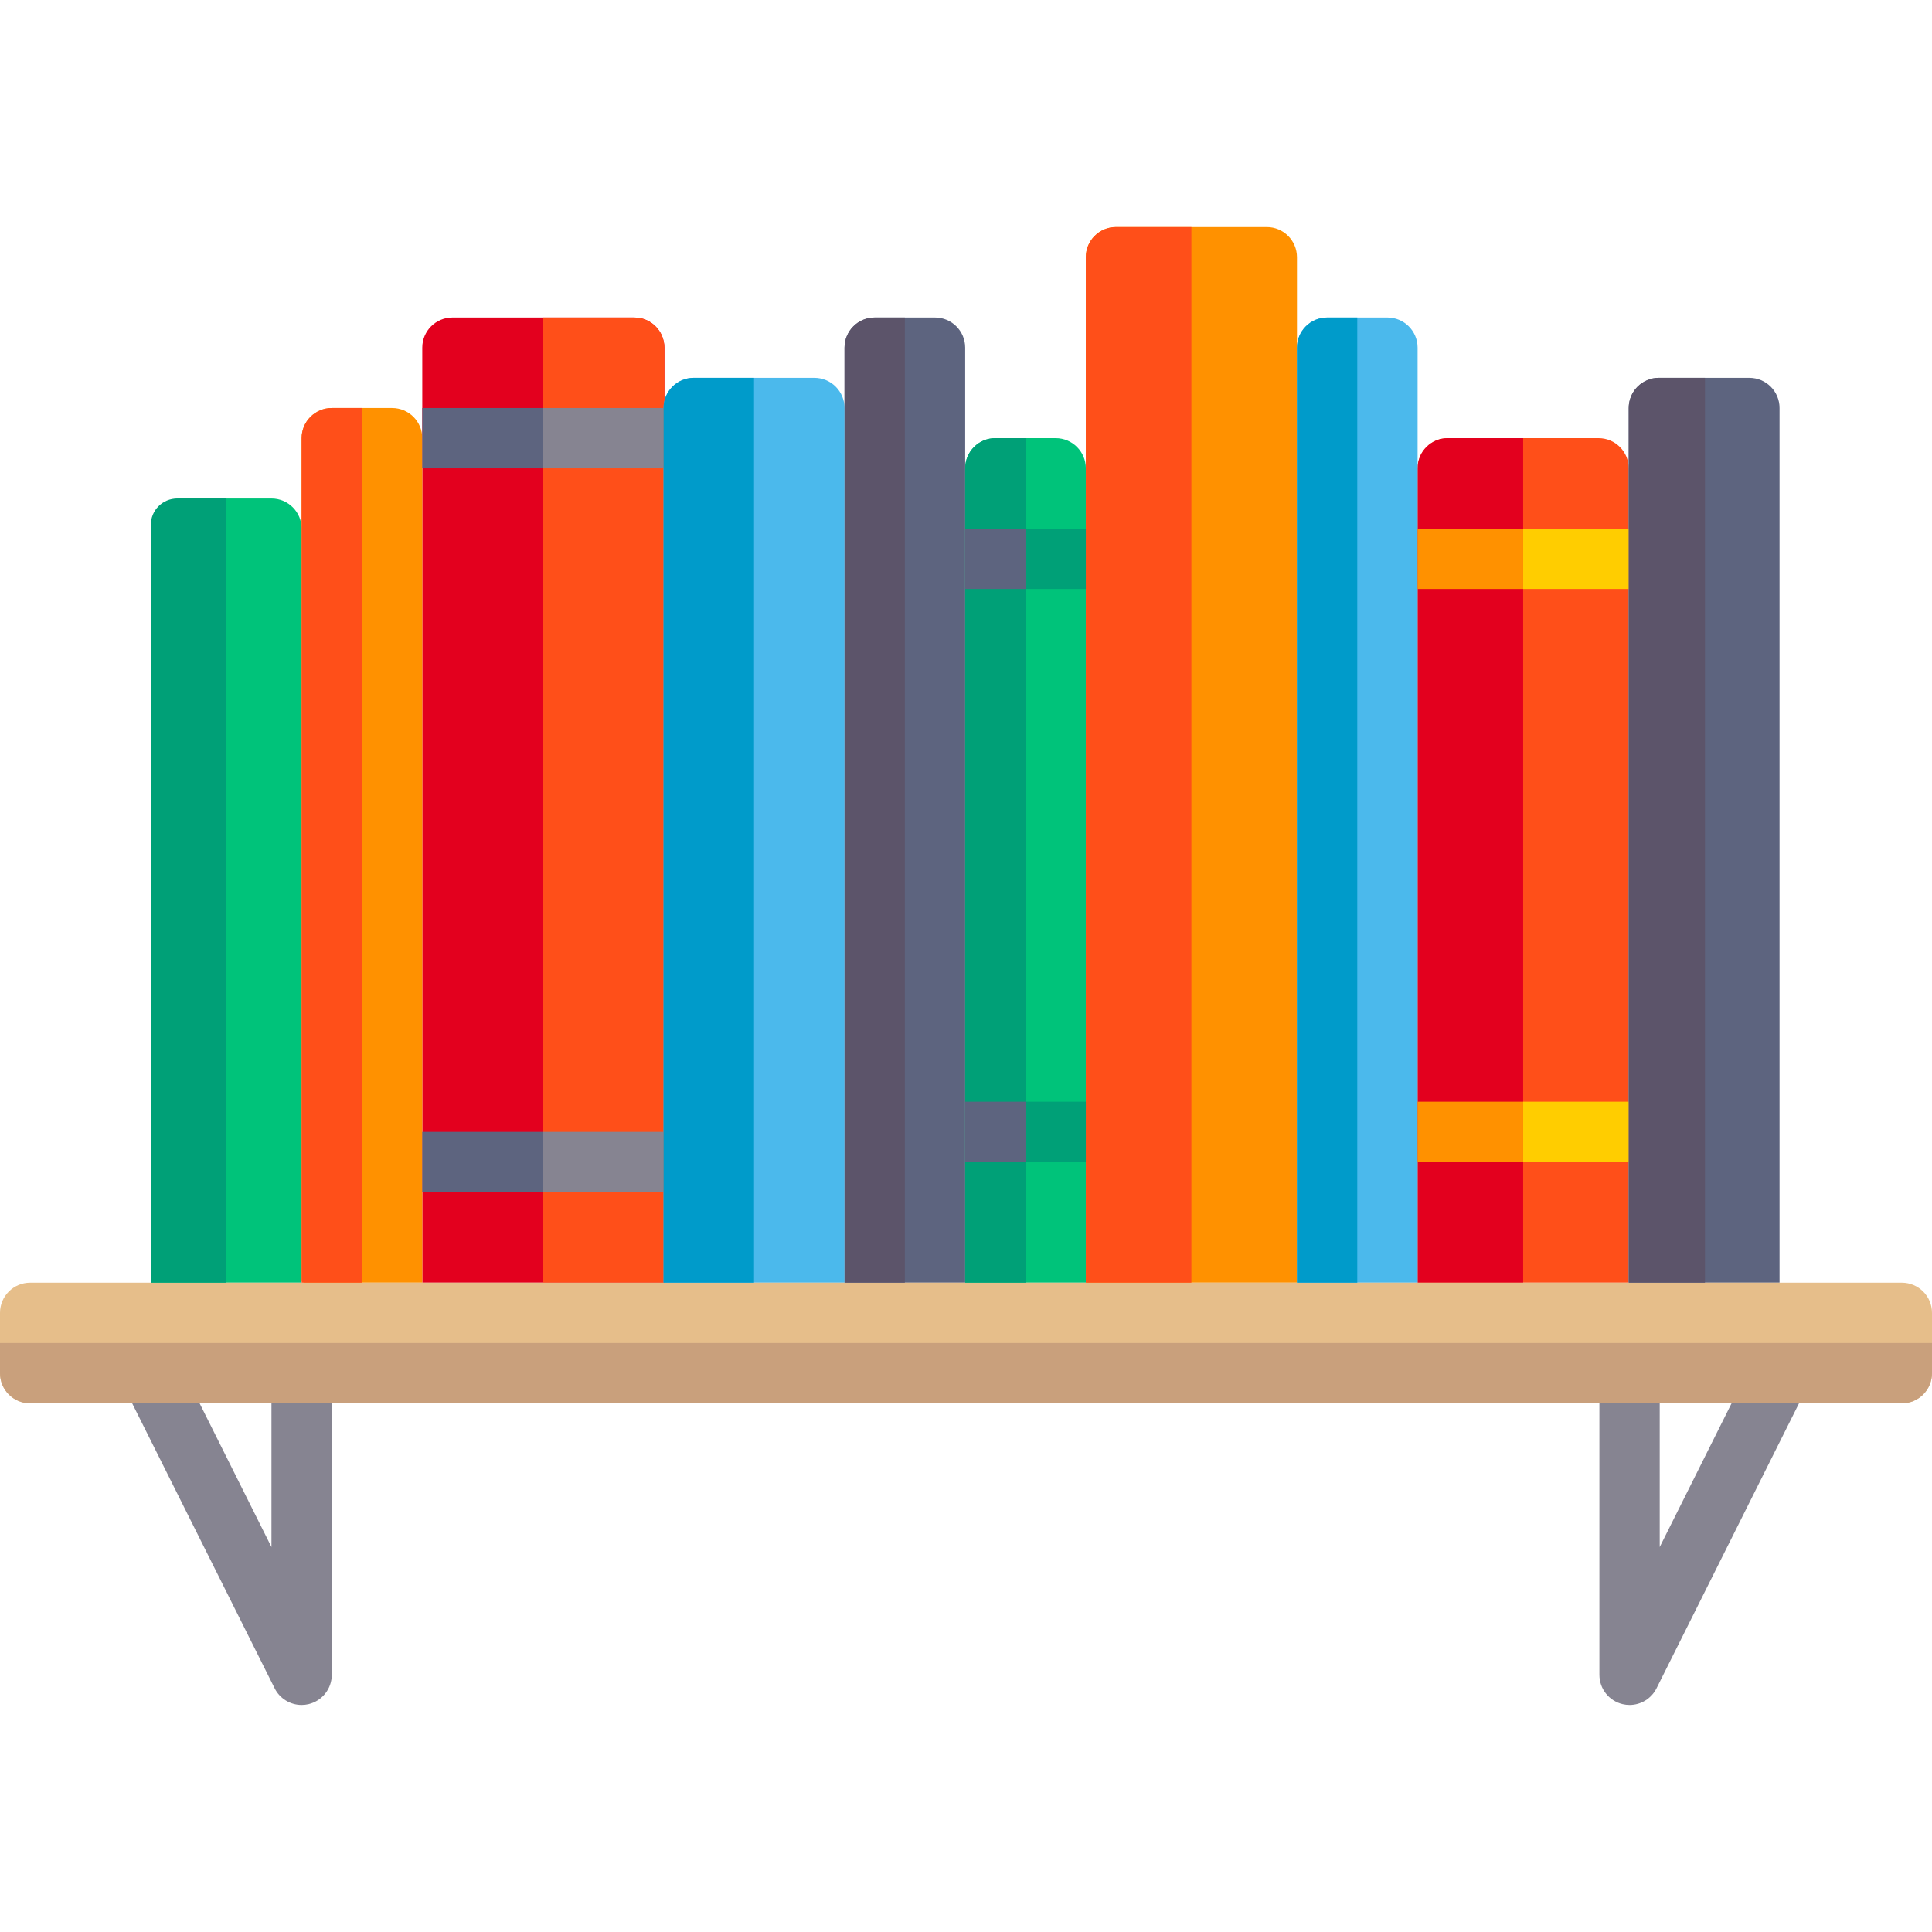
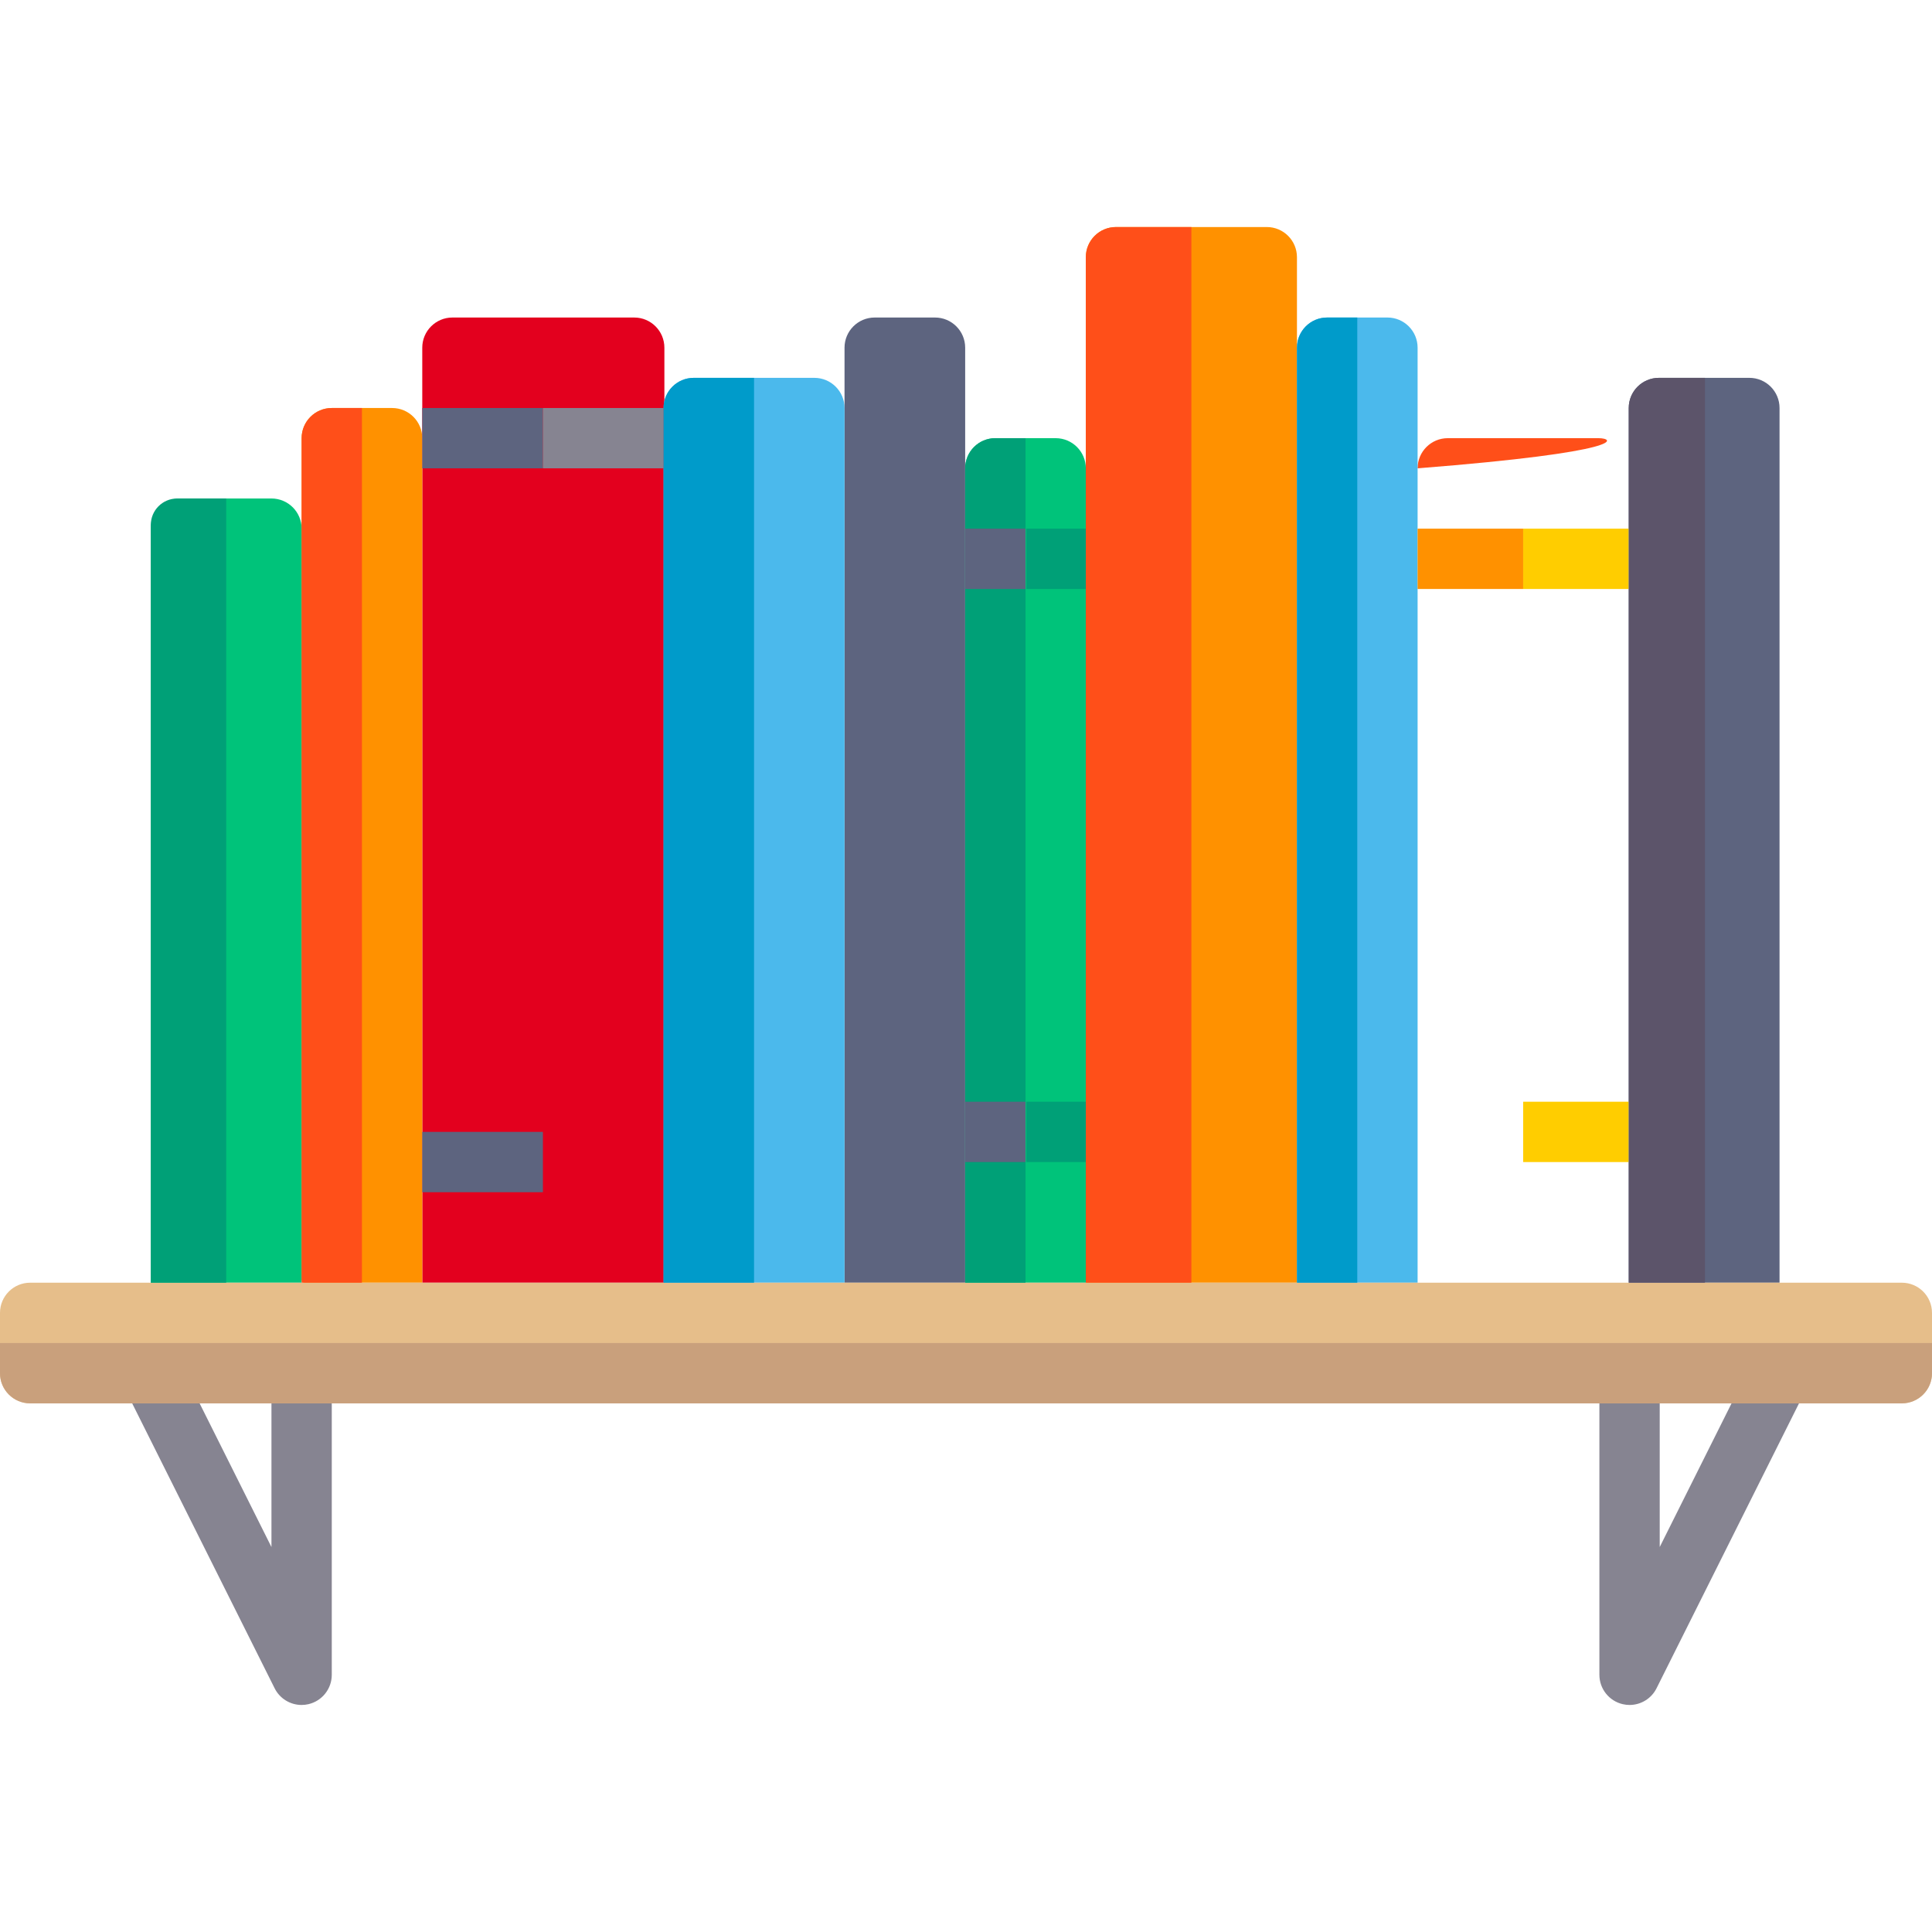
<svg xmlns="http://www.w3.org/2000/svg" version="1.1" id="Layer_1" viewBox="0 0 512.438 512.438" xml:space="preserve">
  <g>
    <g>
-       <path style="fill:#FF4F19;" d="M424,116.219h-40c-4.418,0-8,3.582-8,8v216h56v-216C432,119.801,428.418,116.219,424,116.219z" />
+       <path style="fill:#FF4F19;" d="M424,116.219h-40c-4.418,0-8,3.582-8,8v216v-216C432,119.801,428.418,116.219,424,116.219z" />
    </g>
    <g>
-       <path style="fill:#E3001E;" d="M404,116.219h-20c-4.418,0-8,3.582-8,8v216h28V116.219z" />
-     </g>
+       </g>
    <g>
      <path style="fill:#E3001E;" d="M168.219,84.219H120c-4.418,0-8,3.582-8,8v248h64.219v-248    C176.219,87.801,172.637,84.219,168.219,84.219z" />
    </g>
    <g>
-       <path style="fill:#FF4F19;" d="M168.219,84.219H144v256h32.219v-248C176.219,87.801,172.637,84.219,168.219,84.219z" />
-     </g>
+       </g>
    <g>
      <g>
        <path style="fill:#868491;" d="M80,452.219c-2.977,0-5.781-1.668-7.156-4.422l-40-80c-1.977-3.953-0.375-8.758,3.578-10.734     c3.945-1.969,8.758-0.375,10.734,3.578L72,410.332v-46.113c0-4.418,3.578-8,8-8s8,3.582,8,8v80c0,3.711-2.555,6.934-6.164,7.785     C81.227,452.149,80.609,452.219,80,452.219z" />
      </g>
    </g>
    <g>
      <g>
        <path style="fill:#868491;" d="M432.219,452.219c-0.609,0-1.227-0.07-1.836-0.215c-3.609-0.852-6.164-4.074-6.164-7.785v-80     c0-4.418,3.578-8,8-8s8,3.582,8,8v46.113l24.844-49.691c1.984-3.953,6.781-5.547,10.734-3.578     c3.953,1.977,5.555,6.781,3.578,10.734l-40,80C438,450.551,435.195,452.219,432.219,452.219z" />
      </g>
    </g>
    <g>
      <path style="fill:#5D647F;" d="M248,84.219h-16c-4.418,0-8,3.582-8,8v248h32v-248C256,87.801,252.418,84.219,248,84.219z" />
    </g>
    <g>
      <path style="fill:#4BB9EC;" d="M368,84.219h-16c-4.418,0-8,3.582-8,8v248h32v-248C376,87.801,372.418,84.219,368,84.219z" />
    </g>
    <g>
      <path style="fill:#FF9100;" d="M104,108.219H88c-4.418,0-8,3.582-8,8v223.125c0,0.483,0.392,0.875,0.875,0.875H112v-224    C112,111.801,108.418,108.219,104,108.219z" />
    </g>
    <g>
      <path style="fill:#00C37A;" d="M72,132.219H48c-4.418,0-8,3.582-8,8v200h40v-200C80,135.801,76.418,132.219,72,132.219z" />
    </g>
    <g>
      <path style="fill:#5D647F;" d="M464,100.219h-24c-4.418,0-8,3.582-8,8v232h40v-232C472,103.801,468.418,100.219,464,100.219z" />
    </g>
    <g>
      <path style="fill:#FF9100;" d="M336,60.219h-40c-4.418,0-8,3.582-8,8v272h56v-272C344,63.801,340.418,60.219,336,60.219z" />
    </g>
    <g>
      <path style="fill:#00C37A;" d="M280,116.219h-16c-4.418,0-8,3.582-8,8v216h32v-216C288,119.801,284.418,116.219,280,116.219z" />
    </g>
    <g>
      <path style="fill:#4BB9EC;" d="M216,100.219h-32c-4.418,0-8,3.582-8,8v232h48v-232C224,103.801,220.418,100.219,216,100.219z" />
    </g>
    <g>
      <path style="fill:#E6BE8A;" d="M504.438,372.219H8c-4.418,0-8-3.582-8-8v-16c0-4.418,3.582-8,8-8h496.438c4.418,0,8,3.582,8,8v16    C512.438,368.637,508.856,372.219,504.438,372.219z" />
    </g>
    <g>
      <rect x="112" y="108.219" style="fill:#5D647F;" width="32" height="16" />
    </g>
    <g>
      <rect x="144" y="108.219" style="fill:#868491;" width="32" height="16" />
    </g>
    <g>
      <rect x="112" y="300.219" style="fill:#5D647F;" width="32" height="16" />
    </g>
    <g>
-       <rect x="144" y="300.219" style="fill:#868491;" width="32" height="16" />
-     </g>
+       </g>
    <g>
      <g>
        <rect x="272.219" y="140.219" style="fill:#00A077;" width="16" height="16" />
      </g>
    </g>
    <g>
      <g>
        <rect x="272.219" y="292.219" style="fill:#00A077;" width="16" height="16" />
      </g>
    </g>
    <g>
      <g>
        <rect x="376" y="140.219" style="fill:#FF9100;" width="28" height="16" />
      </g>
    </g>
    <g>
      <g>
-         <rect x="376" y="292.219" style="fill:#FF9100;" width="28" height="16" />
-       </g>
+         </g>
    </g>
    <g>
      <g>
        <rect x="404" y="140.219" style="fill:#FFCD00;" width="28" height="16" />
      </g>
    </g>
    <g>
      <g>
        <rect x="404" y="292.219" style="fill:#FFCD00;" width="28" height="16" />
      </g>
    </g>
    <g>
      <path style="fill:#009BCA;" d="M176,108.219v232h24v-240h-16C179.582,100.219,176,103.801,176,108.219z" />
    </g>
    <g>
      <path style="fill:#FF4F19;" d="M80,340.219h16v-232h-8c-4.418,0-8,3.582-8,8V340.219z" />
    </g>
    <g>
      <path style="fill:#00A077;" d="M40,340.219h20v-208H46.998c-3.865,0-6.998,3.133-6.998,6.998V340.219z" />
    </g>
    <g>
-       <path style="fill:#5C546A;" d="M224,340.219h16v-256h-8c-4.418,0-8,3.582-8,8V340.219z" />
-     </g>
+       </g>
    <g>
      <path style="fill:#00A077;" d="M256,340.219h16v-224h-8c-4.418,0-8,3.582-8,8V340.219z" />
    </g>
    <g>
      <g>
        <rect x="256" y="140.219" style="fill:#5D647F;" width="16" height="16" />
      </g>
    </g>
    <g>
      <g>
        <rect x="256" y="292.219" style="fill:#5D647F;" width="16" height="16" />
      </g>
    </g>
    <g>
      <path style="fill:#FF4F19;" d="M288,340.219h28v-280h-20c-4.418,0-8,3.582-8,8V340.219z" />
    </g>
    <g>
      <path style="fill:#009BCA;" d="M360,84.219h-8c-4.418,0-8,3.582-8,8v248h16V84.219z" />
    </g>
    <g>
      <path style="fill:#5C546A;" d="M452.22,100.219H440c-4.418,0-8,3.582-8,8v232h20.22V100.219z" />
    </g>
    <g>
      <path style="fill:#C9A07C;" d="M0,356.219v8c0,4.418,3.582,8,8,8h496.438c4.418,0,8-3.582,8-8v-8H0z" />
    </g>
  </g>
</svg>